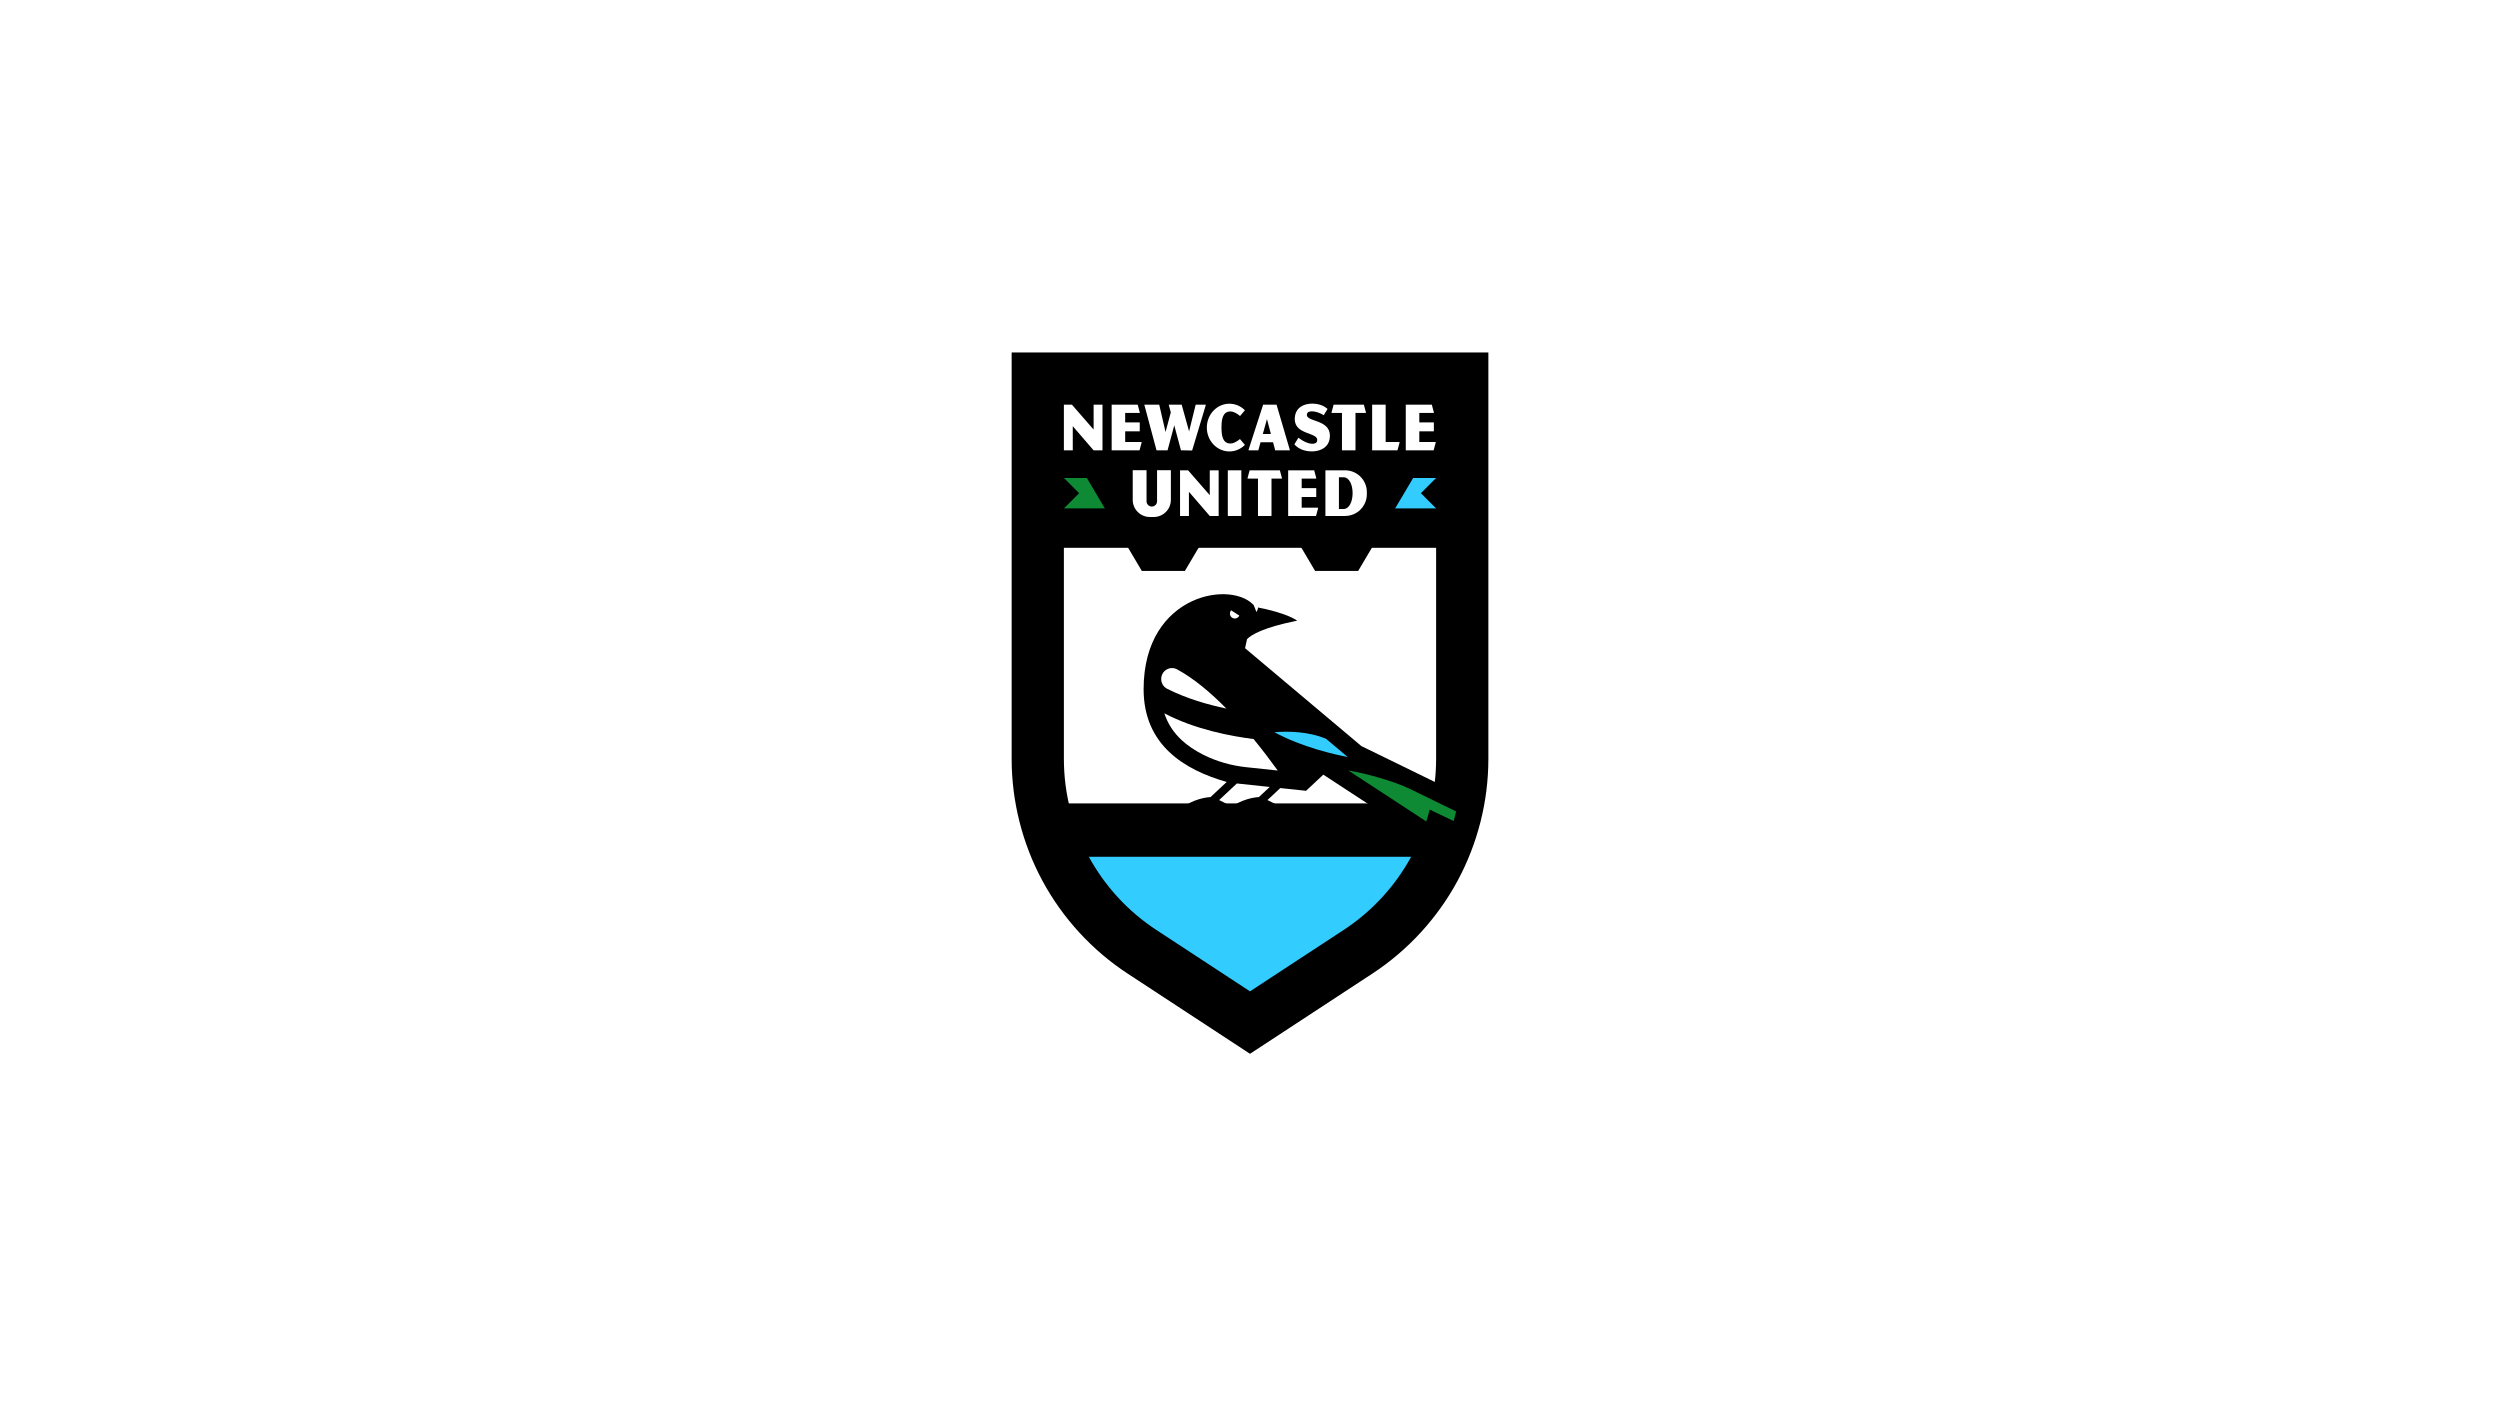
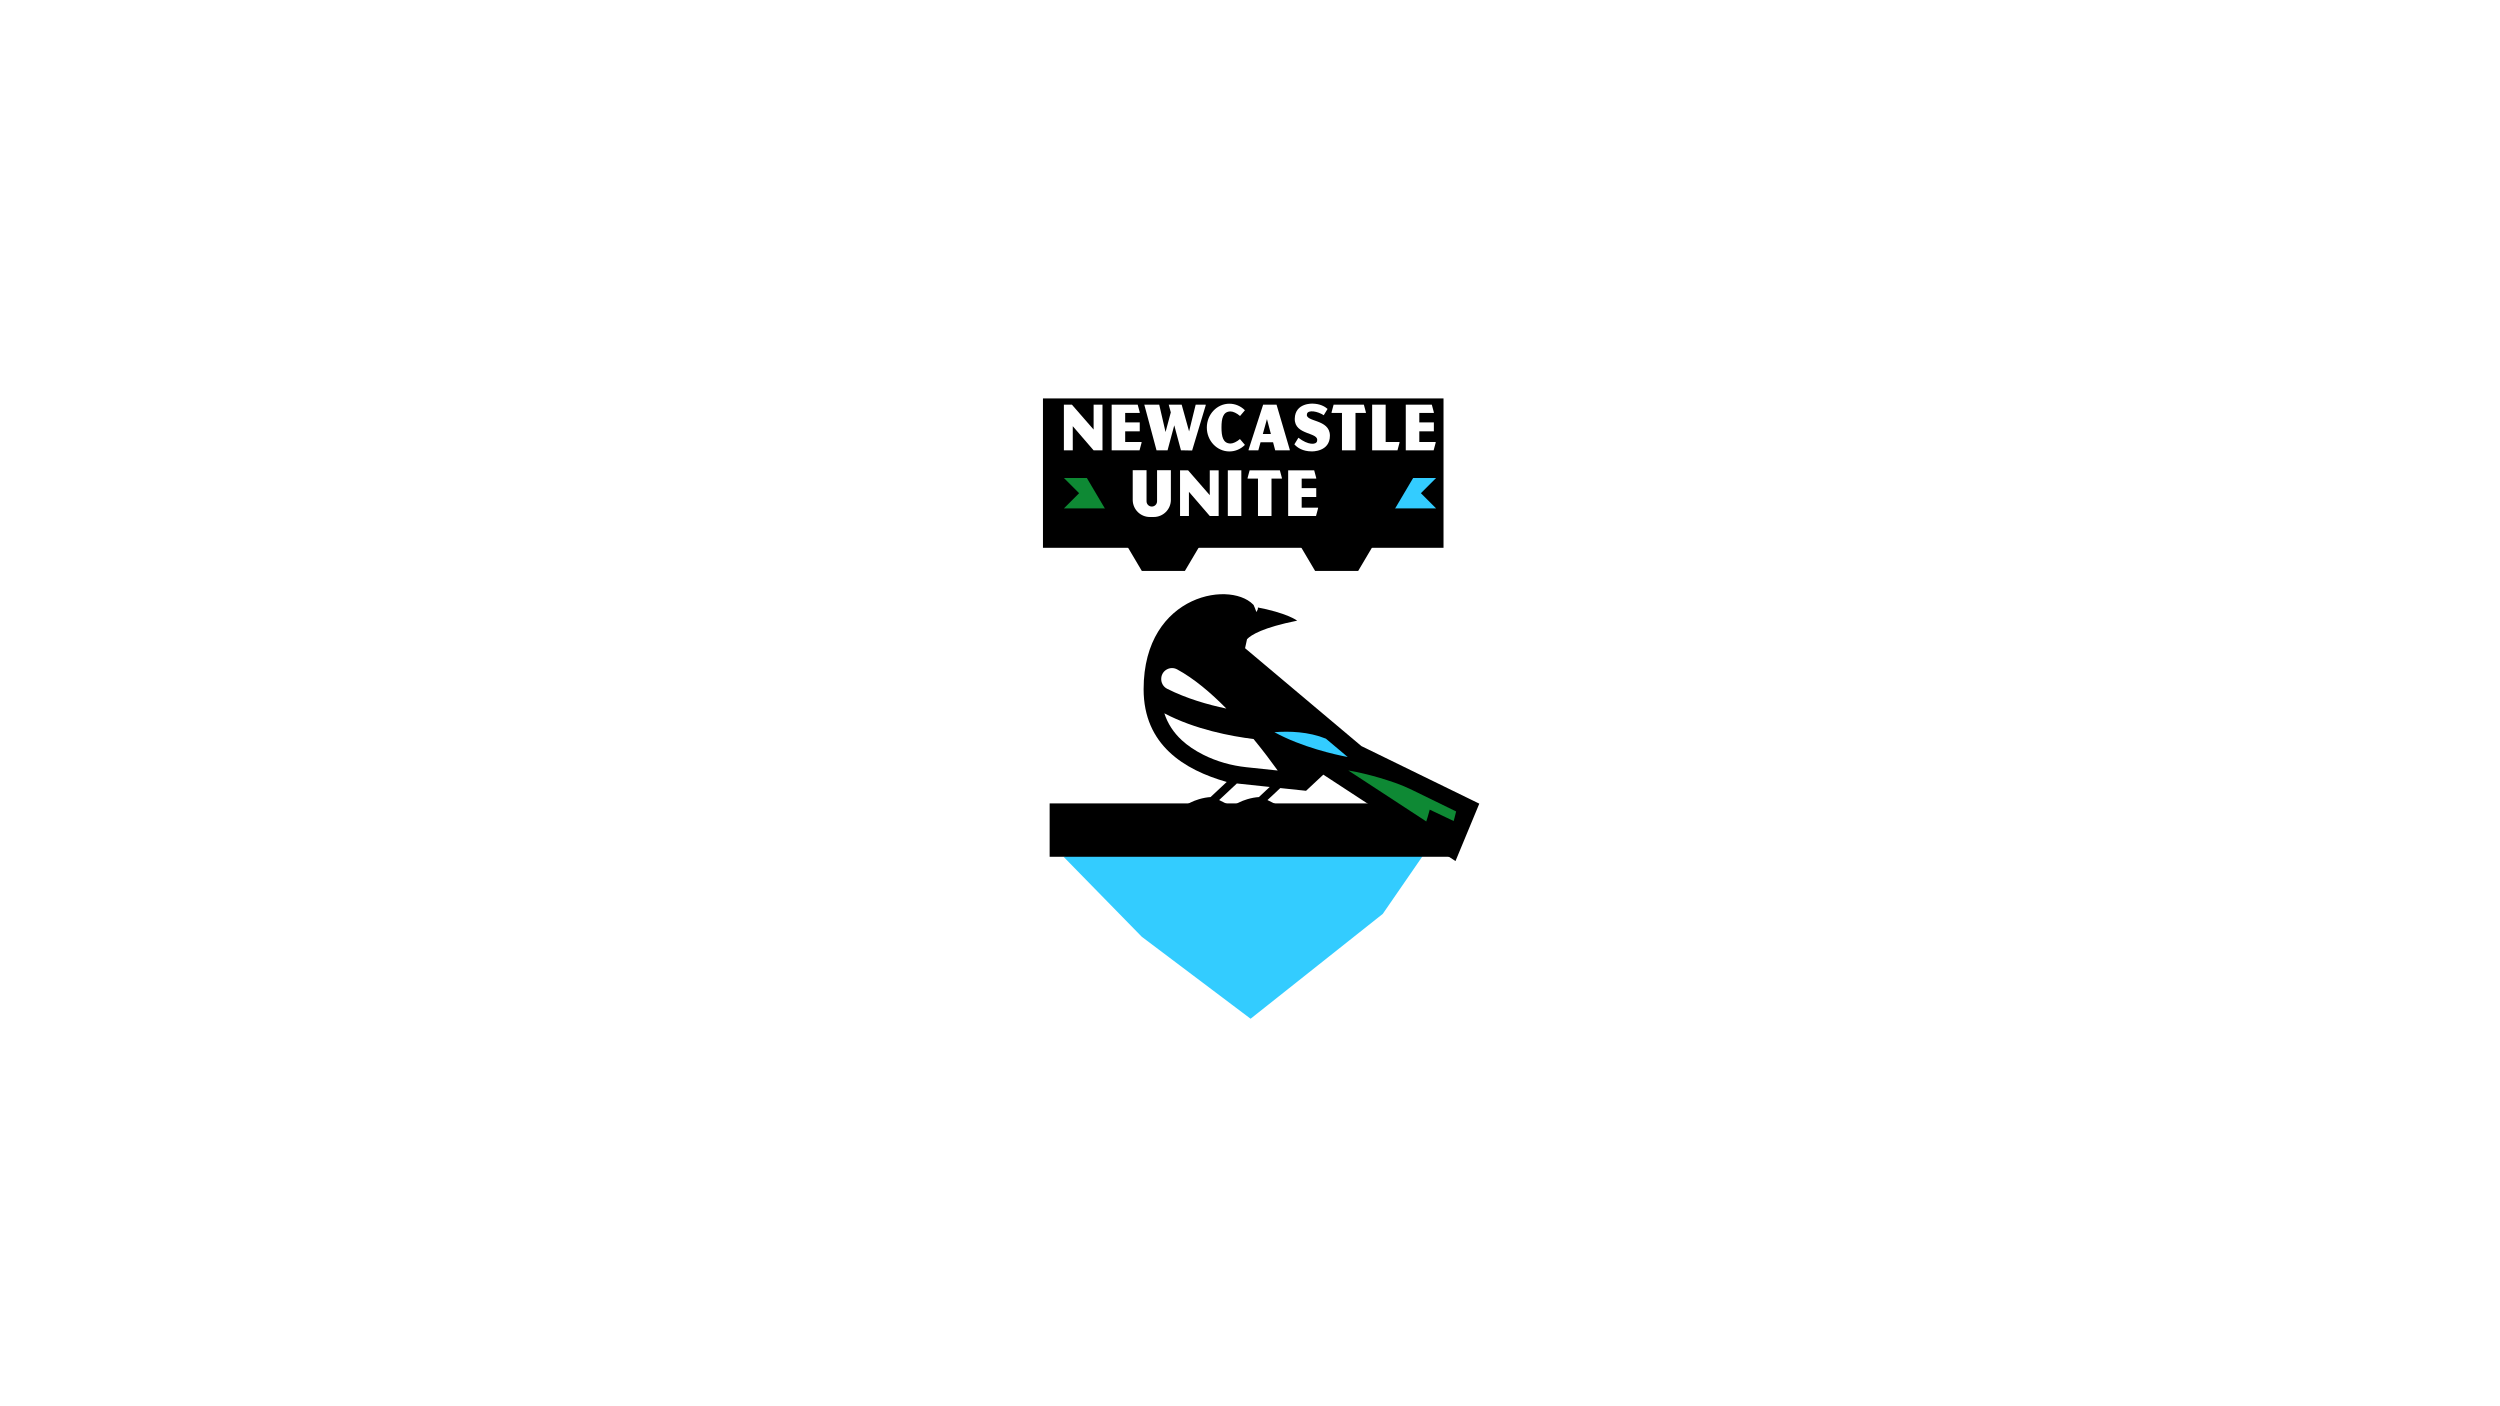
<svg xmlns="http://www.w3.org/2000/svg" version="1.1" id="Layer_1" x="0px" y="0px" viewBox="0 0 3840 2160" style="enable-background:new 0 0 3840 2160;" xml:space="preserve">
  <style type="text/css">
	.st0{fill:#FFFFFF;}
	.st1{fill:#72002C;}
	.st2{fill:#ABD7FF;}
	.st3{fill:#002691;}
	.st4{fill:#001A57;}
	.st5{fill:#FFB600;}
	.st6{fill:#33CCFF;}
	.st7{fill:#0E8934;}
	.st8{fill:#E80000;}
	.st9{fill:#003E99;}
	.st10{fill:#FCA915;}
	.st11{fill:#E5E5E5;stroke:#FFFFFF;stroke-miterlimit:10;}
	.st12{fill:#C90018;}
	.st13{fill:#D1B182;}
	.st14{fill:#D10010;}
	.st15{clip-path:url(#SVGID_00000003063450273269115940000015800454715211076760_);fill:#EACCB2;}
	.st16{fill:#EACCB2;}
	.st17{fill:#D80500;}
	.st18{fill:#BA0000;}
	.st19{fill:#007F39;}
	.st20{fill:#D30000;}
	.st21{fill:#FFA300;}
	.st22{fill:#0041C4;}
	.st23{fill:#C6000F;}
	.st24{fill:#D7D7D7;}
	.st25{fill:#15ABFF;}
	.st26{fill:#F7F7F7;}
	.st27{fill:#F4D4B3;}
	.st28{fill:#FFBC00;}
	.st29{fill:#0039AA;}
	.st30{fill:#73B8E5;}
	.st31{fill:#660434;}
	.st32{fill:#FFE000;}
	.st33{fill:#0036AF;}
	.st34{fill:none;stroke:#FFA300;stroke-miterlimit:10;}
	.st35{fill:#D3B888;}
	.st36{fill:#DB0000;}
	.st37{fill:#0B540B;}
	.st38{fill:#001891;}
	.st39{fill:#E5030E;}
	.st40{fill:#00FF87;}
	.st41{fill:#F2F2F2;}
	.st42{fill:#3D195B;}
	.st43{fill:#C92017;}
	.st44{clip-path:url(#SVGID_00000104690114091618320420000009258884152610274709_);fill:#EACCB2;}
	.st45{display:none;}
	.st46{display:inline;}
	.st47{clip-path:url(#SVGID_00000010995536198003647350000006101395699195898243_);fill:#EACCB2;}
	.st48{fill:#E5E5E5;}
</style>
  <g>
    <rect class="st0" width="3840" height="2160" />
    <g>
      <g>
        <rect x="1601.97" y="611.67" class="st0" width="642.13" height="665.8" />
        <polygon class="st6" points="1633.75,1316.16 1753.78,1438.89 1920.9,1564.78 2123.93,1403.72 2190.92,1306.58 1671.71,1301.55         " />
      </g>
      <g>
        <rect x="1612.25" y="1234.03" width="615.5" height="81.97" />
        <rect x="1601.99" y="611.98" width="615.25" height="229.44" />
-         <path d="M2205.87,642.34v523.31c0,105.89-53.36,204.65-141.92,262.7L1920,1522.69l-143.95-94.34     c-88.57-58.04-141.92-156.81-141.92-262.7V642.34H2205.87 M2286.12,541.36h-732.23v624.29c0,65.23,16.39,130.04,47.39,187.43     c31.01,57.39,76.23,106.63,130.79,142.38l143.95,94.34l43.99,28.83l43.99-28.83l143.95-94.34     c54.56-35.76,99.78-84.99,130.79-142.38c31-57.39,47.39-122.2,47.39-187.43V541.36z" />
      </g>
      <path d="M2235.65,1322.59l36.55-88.18L2091.12,1146l-178.69-150.36l3.01-13.88c6.34-6.62,24.56-17.91,77.02-28.43    c0,0-15.03-11.96-64.41-21.05c-31.43-42.47-171.46-22.61-171.46,126.34c0,85.73,62.48,123.91,127.64,142.47l-24.8,23.2    c-5.42,0.33-11.46,1.4-17.68,3.25c-19.49,5.81-33.33,17.11-30.91,25.24c2.42,8.14,20.19,10.03,39.68,4.22    c9.67-2.88,16.04-10.6,19.27-17.77l17.41-3.05l-14.62-7.31l27.24-25.48l50.48,5.35l-16.62,15.55c-5.42,0.33-11.46,1.4-17.68,3.25    c-19.49,5.81-33.33,17.11-30.91,25.24c2.42,8.14,20.19,10.03,39.68,4.22c9.67-2.88,16.04-10.6,19.27-17.77l17.41-3.05l-14.62-7.31    l19.69-18.42l39.59,4.19l0,0v0l0,0v0l26.51-24.8L2235.65,1322.59z" />
      <polygon class="st0" points="1932.99,920.14 1932.02,935.79 1929.86,940.13 1925.83,929.53   " />
-       <path class="st0" d="M1889.99,945.96c1.95,3.71,6.54,5.15,10.26,3.2c1.57-0.82,2.72-2.11,3.39-3.61l-12.63-8.11    C1889,939.72,1888.49,943.1,1889.99,945.96z" />
      <path class="st6" d="M2036.59,1134.58c-26.75-10.85-56.4-11.72-79.13-9.94c42.45,23.21,93.72,34.53,112.63,38.14L2036.59,1134.58z    " />
      <path class="st0" d="M1783.73,1041.21c-0.01,0.12-0.02,0.23-0.03,0.35c-0.61,6.83,2.96,13.36,9.09,16.44    c29.81,15,62.5,24.44,90.88,30.35c-23.87-24.27-49.78-46.22-75.59-60.18C1797.66,1022.53,1784.81,1029.42,1783.73,1041.21z" />
      <path class="st0" d="M1815.24,1136.98c8.97,8.3,19.99,15.74,32.96,22.28c20.71,10.44,43.26,16.74,66.33,19.18l48.04,5.09    c-10.27-14.29-22.88-31.05-37.1-48.38c-34.28-4.25-89.82-14.62-137.04-39.51C1793.61,1111.52,1802.5,1125.2,1815.24,1136.98z" />
      <path class="st7" d="M2142.35,1202.23c-33.09-11.45-57.98-16.6-71.37-18.8l154.48,101c4.43-12.46,8.15-25.17,11.16-38.04    l-67.05-32.74l-4.05-1.93C2157.97,1208.14,2150.24,1204.96,2142.35,1202.23z" />
      <path d="M2180.39,1289.56l51.24,20.46l19.41-40.27l-18.2-8.65l-36.8-17.48C2192.01,1259.36,2186.77,1274.72,2180.39,1289.56z" />
      <g>
        <polygon class="st7" points="1744.3,780.92 1716.65,734.16 1634.13,734.16 1657.51,757.54 1634.13,780.92    " />
        <polygon points="1786.92,711.6 1656.05,711.6 1753.82,876.92 1820.01,876.92 1917.78,711.6    " />
      </g>
      <g>
        <polygon class="st6" points="2095.7,780.92 2123.35,734.16 2205.87,734.16 2182.49,757.54 2205.87,780.92    " />
        <polygon points="2053.08,711.6 2183.95,711.6 2086.18,876.92 2019.99,876.92 1922.22,711.6    " />
      </g>
      <g>
        <g>
          <path class="st0" d="M1960.76,621.52h-20.57l-22.35,69.12v1.02h14.95l3.4-12.32h19.25l3.25,12.32h22.41v-0.84L1960.76,621.52z       M1939.71,666.6l6.33-22.9l6.04,22.9H1939.71z" />
          <polygon class="st0" points="2128.38,678.92 2128.38,621.52 2107.61,621.52 2107.61,691.67 2146.53,691.67 2149.66,679.97       2149.66,678.92     " />
          <path class="st0" d="M2007.6,635.43c1.92-6.14,16.24-3.91,25.63,2.4l5.93-9.72c-4.7-4.14-11.99-7.88-22.77-8.13      c0,0-27.07-1.6-27.64,23.09c-0.61,26.28,38.43,20.14,34.23,34.74c-1.62,5.65-13.78,6.01-28.64-5.44l-6.2,10.16      c4.58,5.15,12.94,10.82,26.74,10.82c0,0,27.85,1,27.85-24.14C2042.72,642.92,2003.45,648.68,2007.6,635.43z" />
          <polygon class="st0" points="1836.54,621.61 1826.44,662.61 1815.06,621.61 1812.14,621.61 1807.51,621.61 1801.51,621.61       1795.18,621.61 1798.35,633.43 1790.28,663.58 1780.57,621.61 1757.66,621.61 1776.44,691.75 1782.73,691.75 1788.79,691.75       1793.36,691.75 1803.66,653.28 1813.96,691.75 1819.26,691.75 1831.11,691.98 1851.96,622.63 1851.96,621.61     " />
          <path class="st0" d="M1890.2,681.24c-11.81,0-13.99-11.03-13.99-24.63c0-13.6,2.18-24.63,13.99-24.63c3.8,0,9.6,2.67,14.51,7      l7.49-8.82c-6.21-6.24-14.61-10.06-23.85-10.06c-19.14,0-34.65,16.41-34.65,36.66c0,20.24,15.51,36.66,34.65,36.66      c9.24,0,17.63-3.83,23.85-10.06l-7.64-8.99C1899.69,678.62,1893.97,681.24,1890.2,681.24z" />
          <polygon class="st0" points="1679.79,621.61 1679.79,659.8 1646.49,621.61 1634.13,621.61 1634.13,691.75 1647.77,691.75       1647.77,654.61 1679.79,691.75 1693.43,691.75 1693.43,621.61     " />
          <polygon class="st0" points="2098.01,633.22 2094.88,621.52 2048.43,621.52 2045.3,633.22 2045.3,634.27 2058.19,634.27       2058.19,634.27 2061.27,634.27 2061.27,691.67 2082.04,691.67 2082.04,634.27 2098.01,634.27     " />
          <polygon class="st0" points="2180.05,678.92 2180.05,662.5 2202.42,662.5 2202.42,648.85 2180.05,648.85 2180.05,634.27       2202.38,634.27 2202.38,633.22 2199.25,621.52 2159.27,621.52 2159.27,691.67 2202.08,691.67 2205.21,679.97 2205.21,678.92           " />
          <polygon class="st0" points="1728.28,678.92 1728.28,662.5 1750.65,662.5 1750.65,648.85 1728.28,648.85 1728.28,634.27       1750.62,634.27 1750.62,633.22 1747.49,621.52 1707.51,621.52 1707.51,691.67 1750.32,691.67 1753.45,679.97 1753.45,678.92           " />
        </g>
        <g>
          <polygon class="st0" points="1858.2,722.4 1858.2,760.59 1824.9,722.4 1812.55,722.4 1812.55,792.55 1826.19,792.55       1826.19,755.41 1858.2,792.55 1871.85,792.55 1871.85,722.4     " />
          <path class="st0" d="M1777.24,722.27V770c0,4.44-3.59,8.04-8.03,8.05h-0.1c-4.43-0.01-8.03-3.61-8.03-8.05v-47.73h-21.23v46.04      v0c0.29,14.33,12,25.8,26.33,25.8h5.95c14.34,0,26.04-11.47,26.33-25.8v0v-46.04H1777.24z" />
          <polygon class="st0" points="1999.38,779.8 1999.38,763.37 2021.75,763.37 2021.75,749.73 1999.38,749.73 1999.38,735.15       2021.72,735.15 2021.72,734.1 2018.59,722.4 1978.61,722.4 1978.61,792.54 2021.42,792.54 2024.55,780.85 2024.55,779.8     " />
          <polygon class="st0" points="1969,734.1 1965.87,722.4 1919.43,722.4 1916.3,734.1 1916.3,735.15 1929.18,735.15       1929.18,735.15 1932.26,735.15 1932.26,792.54 1953.03,792.54 1953.03,735.15 1969,735.15     " />
          <rect x="1885.92" y="722.4" class="st0" width="20.77" height="70.14" />
-           <path class="st0" d="M2066.01,722.39l-30.18,0.01v70.14l30.18-0.01c18.49,0,33.48-14.99,33.48-33.48v-3.19      C2099.49,737.38,2084.5,722.39,2066.01,722.39z M2063.49,781.86h-6.9v-48.79h6.9C2082.32,733.07,2082.32,781.86,2063.49,781.86z      " />
        </g>
      </g>
    </g>
  </g>
</svg>